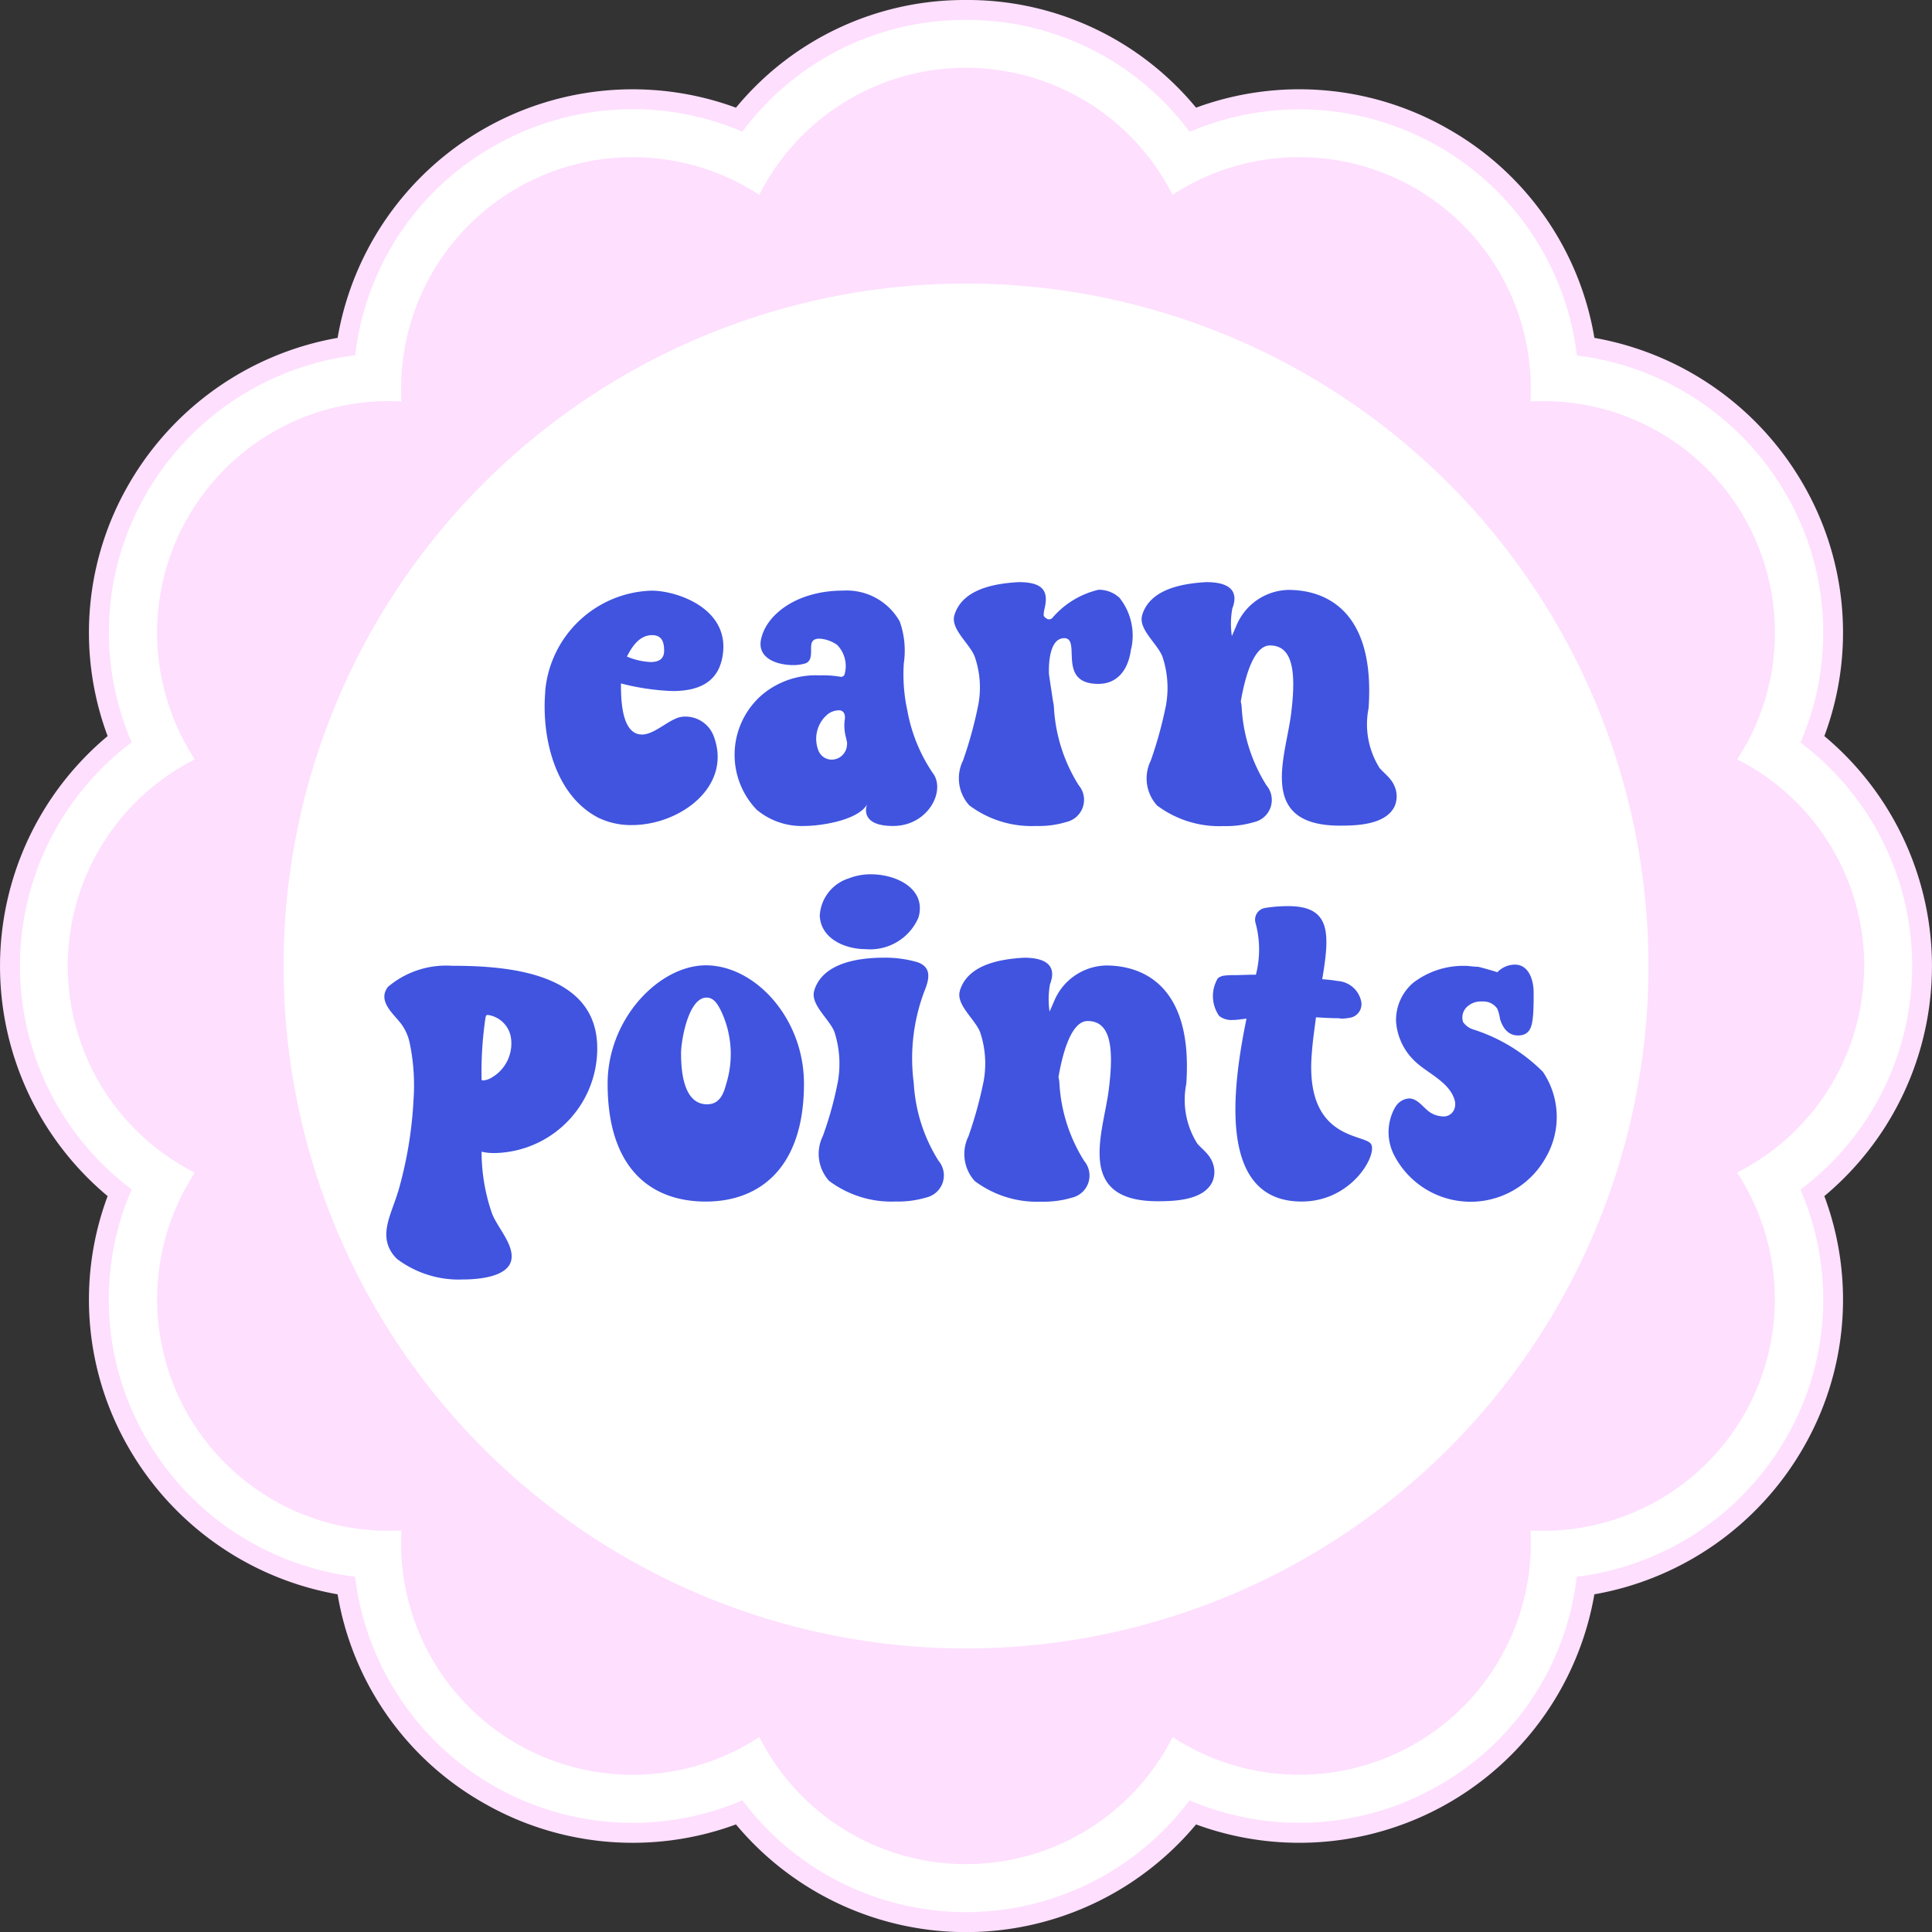
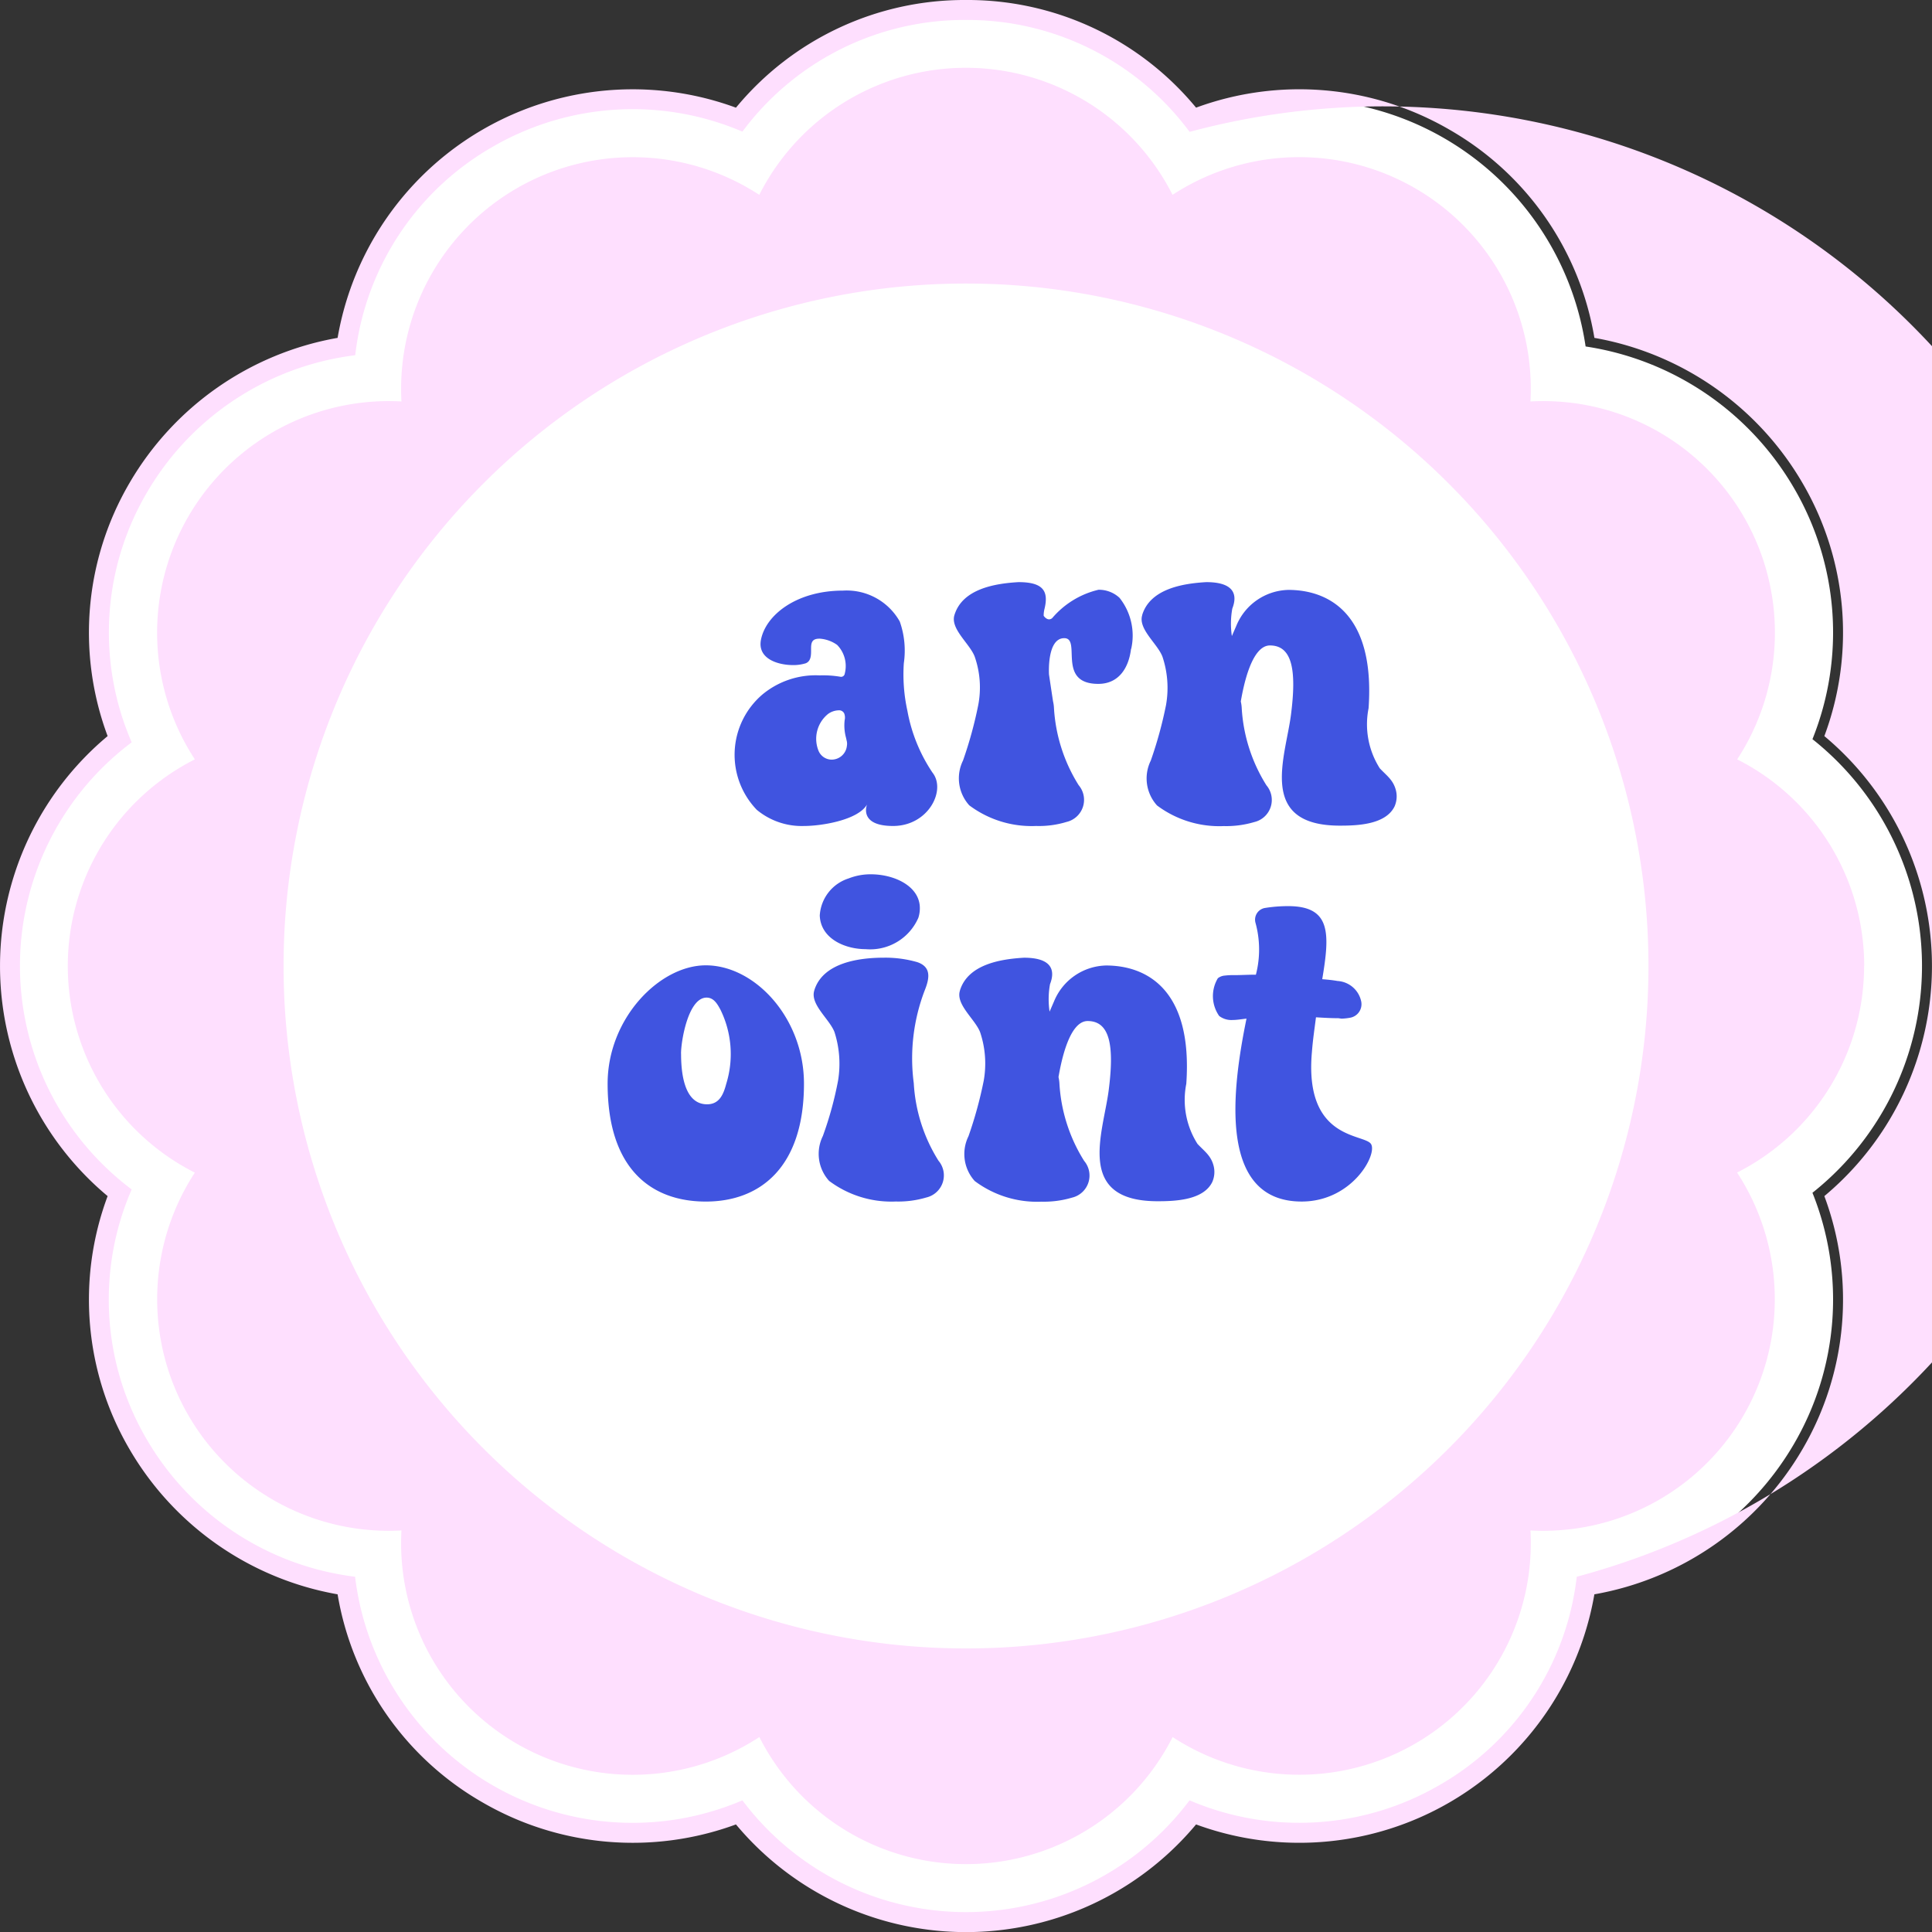
<svg xmlns="http://www.w3.org/2000/svg" width="70.333" height="70.333">
  <rect width="100%" height="100%" fill="#333333" stroke="none" />
  <defs>
    <clipPath id="a">
      <path data-name="Rectangle 872" fill="none" d="M0 0h70.333v70.333H0z" />
    </clipPath>
  </defs>
  <g data-name="Group 1178" clip-path="url(#a)">
    <path data-name="Path 5694" d="M35.164 69.97a10.422 10.422 0 01-8.258-3.99 10.538 10.538 0 01-14.3-8.26 10.6 10.6 0 01-7.579-5.156 10.422 10.422 0 01-.674-9.145 10.541 10.541 0 010-16.513 10.422 10.422 0 01.674-9.142 10.6 10.6 0 017.582-5.152 10.421 10.421 0 015.155-7.585 10.528 10.528 0 019.143-.673 10.541 10.541 0 0116.516 0 10.538 10.538 0 0114.3 8.259 10.6 10.6 0 017.584 5.151 10.422 10.422 0 01.674 9.145 10.541 10.541 0 010 16.513 10.422 10.422 0 01-.674 9.145 10.6 10.6 0 01-7.582 5.152 10.421 10.421 0 01-5.161 7.588 10.53 10.53 0 01-9.143.673 10.422 10.422 0 01-8.258 3.99" fill="#fff" />
-     <path data-name="Path 5695" d="M35.167.727A10.058 10.058 0 0143.306 4.8a10.173 10.173 0 0114.1 8.14 10.227 10.227 0 017.591 5.011 10.057 10.057 0 01.547 9.081 10.175 10.175 0 010 16.276 10.058 10.058 0 01-.547 9.081A10.226 10.226 0 0157.4 57.4a10.058 10.058 0 01-5.015 7.595 10.166 10.166 0 01-9.08.545 10.175 10.175 0 01-16.278 0 10.173 10.173 0 01-14.1-8.14 10.227 10.227 0 01-7.591-5.011 10.058 10.058 0 01-.542-9.089 10.175 10.175 0 010-16.276 10.058 10.058 0 01.547-9.081 10.227 10.227 0 017.591-5.011 10.057 10.057 0 015.015-7.595 10.165 10.165 0 019.08-.545 10.058 10.058 0 018.14-4.065m0-.727a10.78 10.78 0 00-8.375 3.92A10.9 10.9 0 0012.29 12.3a10.969 10.969 0 00-7.578 5.287 10.78 10.78 0 00-.794 9.21 10.907 10.907 0 000 16.746 10.78 10.78 0 00.794 9.21 10.969 10.969 0 007.578 5.287 10.779 10.779 0 005.294 7.585 10.894 10.894 0 009.208.792 10.907 10.907 0 0016.75 0 10.9 10.9 0 0014.5-8.377 10.968 10.968 0 007.578-5.287 10.78 10.78 0 00.794-9.21 10.907 10.907 0 000-16.746 10.78 10.78 0 00-.794-9.21 10.969 10.969 0 00-7.577-5.287 10.779 10.779 0 00-5.293-7.589 10.894 10.894 0 00-9.208-.792A10.78 10.78 0 0035.167 0" fill="#fedffe" />
+     <path data-name="Path 5695" d="M35.167.727A10.058 10.058 0 0143.306 4.8A10.226 10.226 0 0157.4 57.4a10.058 10.058 0 01-5.015 7.595 10.166 10.166 0 01-9.08.545 10.175 10.175 0 01-16.278 0 10.173 10.173 0 01-14.1-8.14 10.227 10.227 0 01-7.591-5.011 10.058 10.058 0 01-.542-9.089 10.175 10.175 0 010-16.276 10.058 10.058 0 01.547-9.081 10.227 10.227 0 017.591-5.011 10.057 10.057 0 015.015-7.595 10.165 10.165 0 019.08-.545 10.058 10.058 0 018.14-4.065m0-.727a10.78 10.78 0 00-8.375 3.92A10.9 10.9 0 0012.29 12.3a10.969 10.969 0 00-7.578 5.287 10.78 10.78 0 00-.794 9.21 10.907 10.907 0 000 16.746 10.78 10.78 0 00.794 9.21 10.969 10.969 0 007.578 5.287 10.779 10.779 0 005.294 7.585 10.894 10.894 0 009.208.792 10.907 10.907 0 0016.75 0 10.9 10.9 0 0014.5-8.377 10.968 10.968 0 007.578-5.287 10.78 10.78 0 00.794-9.21 10.907 10.907 0 000-16.746 10.78 10.78 0 00-.794-9.21 10.969 10.969 0 00-7.577-5.287 10.779 10.779 0 00-5.293-7.589 10.894 10.894 0 00-9.208-.792A10.78 10.78 0 0035.167 0" fill="#fedffe" />
    <path data-name="Path 5696" d="M67.865 35.166a8.429 8.429 0 00-4.624-7.522 8.43 8.43 0 00-7.526-13.029 8.431 8.431 0 00-13.029-7.522 8.43 8.43 0 00-15.045 0 8.431 8.431 0 00-13.026 7.522 8.43 8.43 0 00-7.522 13.029 8.43 8.43 0 000 15.045 8.43 8.43 0 007.522 13.026 8.43 8.43 0 0013.029 7.522 8.43 8.43 0 0015.045 0 8.43 8.43 0 0013.026-7.522 8.43 8.43 0 007.522-13.029 8.429 8.429 0 004.624-7.522" fill="#fedffe" />
    <path data-name="Path 5697" d="M60.011 35.166a24.844 24.844 0 11-24.844-24.844 24.844 24.844 0 0124.844 24.844" fill="#fff" />
-     <path data-name="Path 5698" d="M19.848 25.157a4.012 4.012 0 013.867-3.655c.914 0 2.758.62 2.611 2.219-.1 1.044-.783 1.436-1.844 1.436a8.7 8.7 0 01-1.877-.277c0 .571.016 1.86.767 1.86.392 0 .832-.408 1.208-.571a.846.846 0 01.392-.082 1.1 1.1 0 011 .685c.718 1.844-1.208 3.264-2.97 3.264a2.723 2.723 0 01-1.208-.261c-1.6-.816-2.089-2.953-1.942-4.618m2.97-1.256a2.486 2.486 0 00.865.2c.277 0 .49-.1.49-.408 0-.326-.082-.571-.441-.571-.457 0-.734.424-.914.783" fill="#4054e0" />
    <path data-name="Path 5699" d="M32.51 30.069c-1.273 0-.946-.783-.946-.783-.326.571-1.664.783-2.284.783a2.562 2.562 0 01-1.73-.588 2.887 2.887 0 01.2-4.194 3.035 3.035 0 012.089-.7 3.784 3.784 0 01.751.049.134.134 0 00.163-.114 1.1 1.1 0 00-.277-1.044 1.236 1.236 0 00-.636-.228c-.2 0-.294.065-.31.261-.016.212.049.539-.2.636a1.513 1.513 0 01-.457.065c-.555 0-1.289-.228-1.175-.9.163-.914 1.289-1.811 2.986-1.811a2.216 2.216 0 012.072 1.126 3.187 3.187 0 01.147 1.518 6.152 6.152 0 00.13 1.73 5.917 5.917 0 00.914 2.252c.506.636-.147 1.942-1.436 1.942m-2.235-2.415a.56.56 0 00.555-.506.442.442 0 000-.147l-.033-.147a1.685 1.685 0 01-.049-.636.42.42 0 00-.016-.245.207.207 0 00-.212-.114.69.69 0 00-.375.131 1.163 1.163 0 00-.343 1.354.52.52 0 00.473.31" fill="#4054e0" />
    <path data-name="Path 5700" d="M41.174 23.623c-.082.685-.441 1.273-1.191 1.273-1.534 0-.6-1.664-1.24-1.664s-.555 1.322-.555 1.322c.082.555.147.979.147.979a1.285 1.285 0 01.033.228 5.93 5.93 0 00.9 2.823.826.826 0 01-.441 1.338 3.45 3.45 0 01-1.11.147 3.782 3.782 0 01-2.431-.751 1.465 1.465 0 01-.228-1.632 14.909 14.909 0 00.555-2.023 3.4 3.4 0 00-.131-1.762c-.18-.473-.9-1.012-.734-1.518.294-.946 1.469-1.142 2.333-1.191.914 0 1.093.343.946.963a1.022 1.022 0 00-.033.261s.082.131.2.131a.176.176 0 00.114-.049 3.163 3.163 0 011.681-1.028 1.1 1.1 0 01.767.294 2.21 2.21 0 01.424 1.86" fill="#4054e0" />
    <path data-name="Path 5701" d="M41.582 22.383c.294-.946 1.469-1.142 2.333-1.191.914 0 1.175.375.946.963a3.084 3.084 0 00-.016 1l.163-.375a2.1 2.1 0 011.893-1.305c1.42 0 3.166.816 2.921 4.308a2.989 2.989 0 00.408 2.187c.261.277.49.424.587.8a.906.906 0 01-.049.587c-.326.669-1.371.7-1.991.7-3.019 0-1.974-2.5-1.779-4.047.2-1.566.065-2.513-.767-2.513-.669 0-.963 1.469-1.061 2.04a1.285 1.285 0 01.033.228 5.929 5.929 0 00.9 2.823.826.826 0 01-.441 1.338 3.578 3.578 0 01-1.11.147 3.782 3.782 0 01-2.431-.751 1.465 1.465 0 01-.228-1.632 14.883 14.883 0 00.555-2.023 3.581 3.581 0 00-.13-1.762c-.18-.473-.9-1.012-.734-1.518" fill="#4054e0" />
-     <path data-name="Path 5702" d="M14.484 43.415a14.77 14.77 0 00.571-3.394 7.557 7.557 0 00-.131-2.007 1.82 1.82 0 00-.326-.751c-.294-.375-.865-.832-.473-1.338a3.272 3.272 0 012.317-.767c2.056 0 5.3.245 5.3 3a3.807 3.807 0 01-3.737 3.818 2.007 2.007 0 01-.473-.049 6.841 6.841 0 00.375 2.236c.18.49.751 1.077.718 1.615-.033.718-1.24.8-1.762.8a3.736 3.736 0 01-2.415-.751c-.751-.751-.212-1.583.033-2.415m3.051-4.112c0 .016.016.033.049.033a.642.642 0 00.245-.065 1.434 1.434 0 00.767-1.534.99.99 0 00-.816-.783.122.122 0 00-.082.016.06.06 0 01-.016.049 13.329 13.329 0 00-.147 2.284" fill="#4054e0" />
    <path data-name="Path 5703" d="M25.694 35.142c1.795 0 3.574 1.926 3.574 4.308 0 3.051-1.6 4.292-3.574 4.292s-3.574-1.175-3.574-4.292c0-2.382 1.893-4.308 3.574-4.308m-.9 3.215c0 .62.082 1.844.946 1.844.457 0 .6-.375.7-.751a3.661 3.661 0 00-.212-2.692c-.114-.212-.245-.441-.506-.441-.669 0-.93 1.583-.93 2.04" fill="#4054e0" />
    <path data-name="Path 5704" d="M29.643 36.055c.31-1.012 1.632-1.191 2.529-1.191a4.19 4.19 0 011.224.163c.522.18.441.6.261 1.044a6.917 6.917 0 00-.392 3.361 5.929 5.929 0 00.9 2.823.826.826 0 01-.441 1.338 3.579 3.579 0 01-1.11.147 3.782 3.782 0 01-2.431-.751 1.465 1.465 0 01-.228-1.632 12.847 12.847 0 00.555-2.023 3.782 3.782 0 00-.131-1.762c-.18-.473-.9-1.012-.734-1.518m1.257-4.079a2.175 2.175 0 01.8-.147c.816 0 1.7.392 1.779 1.126a1.125 1.125 0 01-.049.457 1.913 1.913 0 01-1.925 1.142c-.734 0-1.632-.375-1.664-1.224a1.51 1.51 0 011.061-1.354" fill="#4054e0" />
    <path data-name="Path 5705" d="M34.946 36.056c.294-.946 1.469-1.142 2.333-1.191.914 0 1.175.375.946.963a3.084 3.084 0 00-.016 1l.163-.375a2.1 2.1 0 011.893-1.305c1.42 0 3.166.816 2.921 4.308a2.989 2.989 0 00.408 2.187c.261.277.49.424.587.8a.906.906 0 01-.049.587c-.326.669-1.371.7-1.991.7-3.019 0-1.974-2.5-1.779-4.047.2-1.566.065-2.513-.767-2.513-.669 0-.963 1.469-1.061 2.04a1.284 1.284 0 01.033.228 5.93 5.93 0 00.9 2.823.826.826 0 01-.441 1.338 3.577 3.577 0 01-1.11.147 3.782 3.782 0 01-2.431-.751 1.465 1.465 0 01-.228-1.632 14.882 14.882 0 00.555-2.023 3.58 3.58 0 00-.131-1.762c-.18-.473-.9-1.012-.734-1.518" fill="#4054e0" />
    <path data-name="Path 5706" d="M44.332 35.615a.461.461 0 01.261-.1 2.4 2.4 0 01.343-.016c.245 0 .489-.016.751-.016h.033a3.663 3.663 0 00-.016-1.893.432.432 0 01.359-.538 5.288 5.288 0 01.832-.065c1.567 0 1.518 1 1.24 2.66.2.016.375.033.555.065a.938.938 0 01.865.751.5.5 0 01-.408.587 2 2 0 01-.31.033l-.114-.016c-.277 0-.538-.016-.816-.033-.049.392-.114.816-.147 1.256-.294 3.247 1.925 2.97 2.154 3.362s-.7 2.089-2.529 2.089c-3.068 0-2.529-4.112-2.007-6.658-.163.016-.343.049-.506.049a.728.728 0 01-.489-.147 1.263 1.263 0 01-.049-1.371" fill="#4054e0" />
-     <path data-name="Path 5707" d="M50.789 40.314a.631.631 0 01.506-.326c.294 0 .49.294.718.473a.9.9 0 00.506.18.407.407 0 00.408-.229.492.492 0 00.033-.343c-.179-.685-1.012-1-1.469-1.452a2.2 2.2 0 01-.669-1.436 1.79 1.79 0 01.62-1.4 3 3 0 011.893-.62c.147 0 .294.033.457.033.065 0 .734.2.718.2a.885.885 0 01.636-.278c.522 0 .685.587.685 1.012 0 .261 0 .522-.016.767-.033.392-.065.8-.555.8-.359 0-.555-.277-.653-.6a1.594 1.594 0 00-.1-.375.614.614 0 00-.555-.261.728.728 0 00-.49.147.533.533 0 00-.2.6.694.694 0 00.343.261 6.293 6.293 0 012.562 1.55 2.935 2.935 0 01.1 3.133 3.132 3.132 0 01-5.532-.131 1.834 1.834 0 01.049-1.7" fill="#4054e0" />
  </g>
</svg>